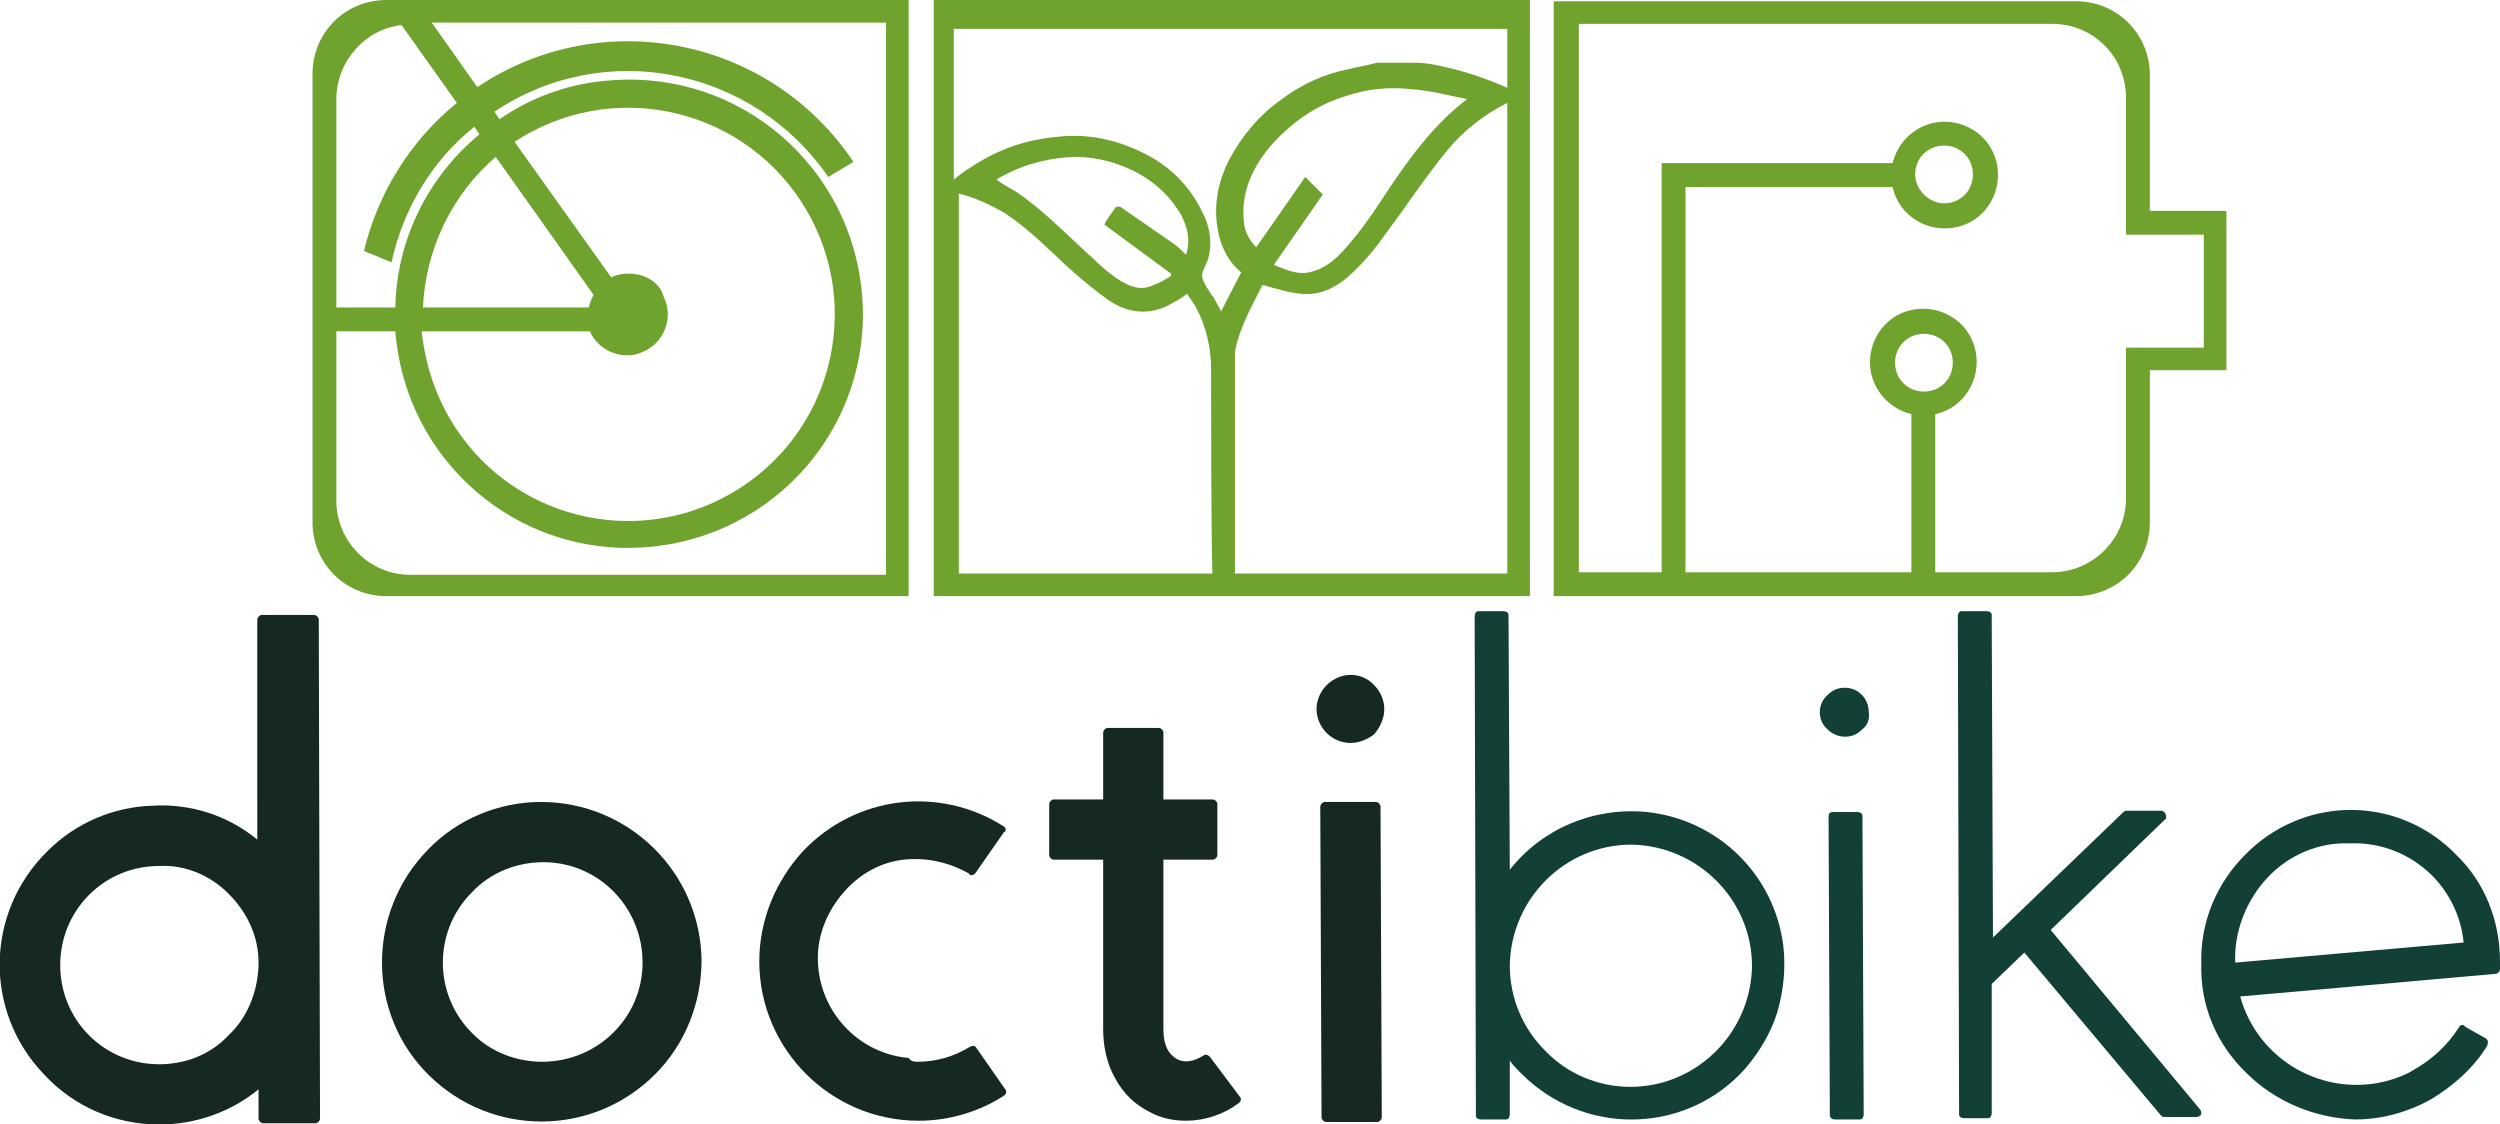
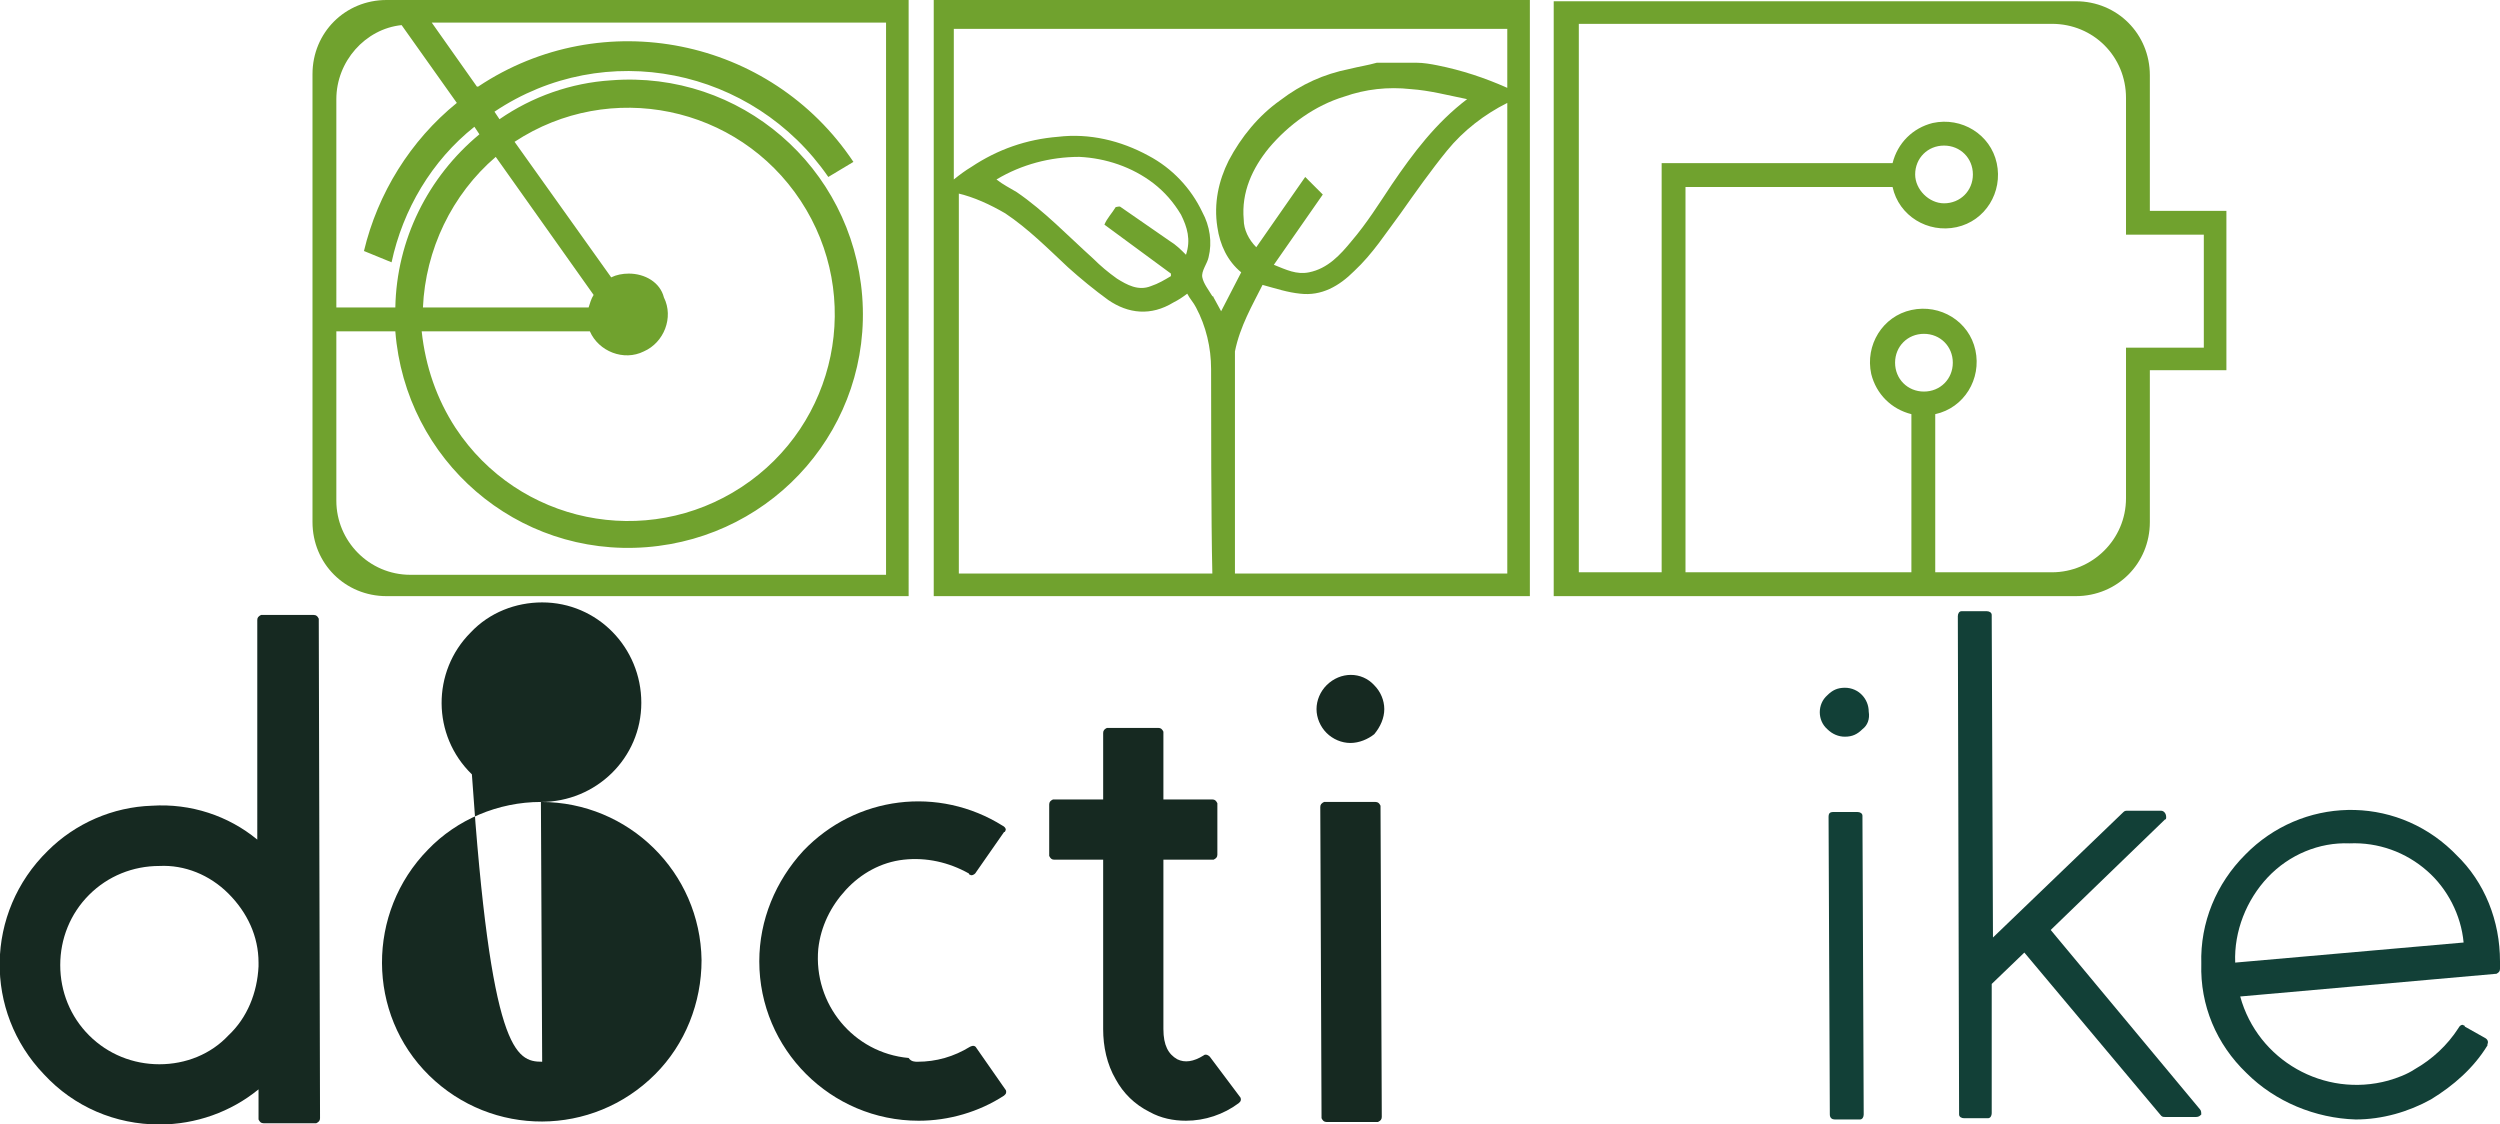
<svg xmlns="http://www.w3.org/2000/svg" version="1.1" id="Calque_1" x="0px" y="0px" viewBox="0 0 199.2 89.6" style="enable-background:new 0 0 199.2 89.6;" xml:space="preserve">
  <style type="text/css">
	.st0{fill:#162921;}
	.st1{fill:#124037;}
	.st2{fill:#70A22E;}
</style>
  <g id="Calque_2_1_">
    <g id="Calque_1-2">
      <path class="st0" d="M20.5,49.4c0-0.2,0.1-0.3,0.3-0.4h0.1H25c0.2,0,0.3,0.1,0.4,0.3v0.1l0.1,39.7c0,0.2-0.1,0.3-0.3,0.4h-0.1H21    c-0.2,0-0.3-0.1-0.4-0.3v-0.1v-2.3c-2.2,1.8-5,2.8-7.9,2.8c-3.5,0-6.8-1.4-9.2-4c-4.8-5-4.7-12.9,0.3-17.8    c2.2-2.2,5.2-3.5,8.3-3.6c3.1-0.2,6.1,0.8,8.4,2.7L20.5,49.4z M20.6,76.7c0-2.1-0.9-4-2.4-5.5s-3.5-2.3-5.5-2.2    c-2.1,0-4.1,0.8-5.6,2.3s-2.3,3.5-2.3,5.6s0.8,4.1,2.3,5.6s3.5,2.3,5.6,2.3s4.1-0.8,5.5-2.3c1.5-1.4,2.3-3.4,2.4-5.5V76.7z" />
-       <path class="st0" d="M43.1,63.9c7,0,12.7,5.6,12.8,12.6c0,3.4-1.3,6.7-3.7,9.1c-5,5-13,5-18,0.1s-5-13-0.1-18    C36.4,65.3,39.7,63.9,43.1,63.9L43.1,63.9z M43.2,84.6c4.4,0,8-3.5,8-7.9s-3.5-8-7.9-8c-2.1,0-4.2,0.8-5.7,2.4    c-3.1,3.1-3.1,8.2,0.1,11.3C39.1,83.8,41.1,84.6,43.2,84.6z" />
+       <path class="st0" d="M43.1,63.9c7,0,12.7,5.6,12.8,12.6c0,3.4-1.3,6.7-3.7,9.1c-5,5-13,5-18,0.1s-5-13-0.1-18    C36.4,65.3,39.7,63.9,43.1,63.9L43.1,63.9z c4.4,0,8-3.5,8-7.9s-3.5-8-7.9-8c-2.1,0-4.2,0.8-5.7,2.4    c-3.1,3.1-3.1,8.2,0.1,11.3C39.1,83.8,41.1,84.6,43.2,84.6z" />
      <path class="st0" d="M73.1,84.6c1.5,0,2.9-0.4,4.2-1.2c0.2-0.1,0.4-0.1,0.5,0.1l0,0l2.3,3.3c0.1,0.1,0.1,0.3,0,0.4L80,87.3    c-2,1.3-4.4,2-6.8,2c-7,0-12.7-5.7-12.7-12.7c0-3.3,1.3-6.4,3.5-8.8c4.2-4.4,10.8-5.2,15.9-2c0.2,0.1,0.3,0.3,0.2,0.4    c0,0,0,0.1-0.1,0.1l-2.3,3.3c-0.1,0.1-0.3,0.2-0.4,0.1c0,0-0.1,0-0.1-0.1c-1.6-0.9-3.4-1.3-5.2-1.1s-3.4,1.1-4.6,2.4    c-1.2,1.3-2,2.9-2.2,4.7c-0.4,4.4,2.8,8.3,7.2,8.7C72.6,84.6,72.9,84.6,73.1,84.6L73.1,84.6z" />
      <path class="st0" d="M93.8,84.4c0.6,0.3,1.3,0.2,2.1-0.3c0.1-0.1,0.3-0.1,0.5,0.1l0,0l2.4,3.2c0.1,0.1,0.1,0.3,0,0.4l-0.1,0.1    c-1.2,0.9-2.7,1.4-4.2,1.4c-1,0-2-0.2-2.9-0.7c-1.2-0.6-2.1-1.5-2.7-2.6c-0.7-1.2-1-2.6-1-4V68.5H84c-0.2,0-0.3-0.1-0.4-0.3v-0.1    v-4c0-0.2,0.1-0.3,0.3-0.4H84h3.9v-5.3c0-0.2,0.1-0.3,0.3-0.4h0.1h4c0.2,0,0.3,0.1,0.4,0.3v0.1v5.3h3.9c0.2,0,0.3,0.1,0.4,0.3v0.1    v4c0,0.2-0.1,0.3-0.3,0.4h-0.1h-3.9V82C92.7,83.3,93.1,84,93.8,84.4z" />
      <path class="st0" d="M107.6,59.2c-0.7,0-1.4-0.3-1.9-0.8s-0.8-1.2-0.8-1.9c0-0.7,0.3-1.4,0.8-1.9c1.1-1.1,2.8-1.1,3.8,0    c0.5,0.5,0.8,1.2,0.8,1.9c0,0.7-0.3,1.4-0.8,2C109,58.9,108.3,59.2,107.6,59.2z M109.6,63.9c0.2,0,0.3,0.1,0.4,0.3v0.1l0.1,24.7    c0,0.2-0.1,0.3-0.3,0.4h-0.1h-4c-0.2,0-0.3-0.1-0.4-0.3V89l-0.1-24.7c0-0.2,0.1-0.3,0.3-0.4h0.1H109.6z" />
-       <path class="st1" d="M131.2,64.7c5.7,0.6,10.2,5,10.9,10.7c0.2,1.8,0,3.6-0.5,5.3c-0.5,1.6-1.4,3.1-2.5,4.4    c-4.5,5.1-12.3,5.5-17.4,0.9c-0.5-0.5-1-0.9-1.4-1.5v4.3c0,0.2-0.1,0.4-0.3,0.4h-0.1H118c-0.2,0-0.4-0.1-0.4-0.3v-0.1l-0.1-39.7    c0-0.2,0.1-0.4,0.3-0.4h0.1h1.9c0.2,0,0.4,0.1,0.4,0.3v0.1l0.1,20.2C122.9,66,127,64.3,131.2,64.7z M129.9,86.6    c5.3,0,9.6-4.3,9.7-9.6c0-5.3-4.3-9.6-9.6-9.7c-5.3,0-9.6,4.3-9.7,9.6c0,2.6,1,5,2.8,6.8C124.9,85.6,127.4,86.6,129.9,86.6    L129.9,86.6z" />
      <path class="st1" d="M148.4,58.1c-0.4,0.4-0.8,0.6-1.4,0.6c-0.5,0-1-0.2-1.4-0.6c-0.8-0.7-0.8-2,0-2.7l0,0    c0.4-0.4,0.8-0.6,1.4-0.6c1.1,0,1.9,0.9,1.9,1.9C149,57.3,148.8,57.8,148.4,58.1L148.4,58.1z M146.2,89.2c-0.2,0-0.4-0.1-0.4-0.4    l-0.1-23.7c0-0.3,0.1-0.4,0.4-0.4h1.9c0.2,0,0.4,0.1,0.4,0.3v0.1l0.1,23.7c0,0.2-0.1,0.4-0.3,0.4h-0.1L146.2,89.2z" />
      <path class="st1" d="M175.3,88.4c0.1,0.1,0.1,0.3,0.1,0.4c-0.1,0.1-0.2,0.2-0.4,0.2h-2.5c-0.1,0-0.2,0-0.3-0.1l-10.9-13l-2.6,2.5    v10.3c0,0.2-0.1,0.4-0.3,0.4h-0.1h-1.8c-0.2,0-0.4-0.1-0.4-0.3v-0.1L156,49.1c0-0.2,0.1-0.4,0.3-0.4h0.1h1.9    c0.2,0,0.4,0.1,0.4,0.3v0.1l0.1,25.6l10.4-10c0.1-0.1,0.2-0.1,0.3-0.1h2.7c0.2,0,0.4,0.2,0.4,0.5c0,0.1,0,0.2-0.1,0.2l-9.1,8.8    L175.3,88.4z" />
      <path class="st1" d="M179,85.5c-2.4-2.3-3.7-5.4-3.6-8.7c-0.1-3.3,1.2-6.4,3.5-8.7c4.5-4.6,11.8-4.8,16.5-0.3    c0.1,0.1,0.2,0.2,0.3,0.3c2.3,2.2,3.5,5.3,3.5,8.5v0.6c0,0.2-0.1,0.3-0.3,0.4c0,0,0,0-0.1,0l-20.3,1.8c1.4,5.1,6.7,8.1,11.8,6.7    c0.7-0.2,1.5-0.5,2.1-0.9c1.4-0.8,2.6-1.9,3.5-3.3c0.1-0.2,0.3-0.3,0.4-0.2c0,0,0.1,0,0.1,0.1l1.6,0.9c0.2,0.1,0.3,0.3,0.2,0.5    c0,0,0,0,0,0.1c-1.1,1.8-2.7,3.2-4.5,4.3c-1.8,1-3.9,1.6-6,1.6C184.5,89.1,181.3,87.8,179,85.5z M180.7,69.9    c-1.7,1.8-2.7,4.3-2.6,6.8l18.2-1.6c-0.2-2.2-1.3-4.3-2.9-5.7c-1.7-1.5-3.9-2.3-6.2-2.2C184.8,67.1,182.4,68.1,180.7,69.9    L180.7,69.9z" />
      <path class="st2" d="M171.3,16.8V6c0-3.3-2.6-5.9-5.9-5.9l0,0h-41.6v47.4h41.6c3.3,0,5.9-2.6,5.9-5.9l0,0V29.5h6.1V16.8H171.3z     M175.6,27.7h-6.2v12c0,3.3-2.7,5.9-5.9,5.9h-9.3V33c2.3-0.5,3.7-2.8,3.2-5.1s-2.8-3.7-5.1-3.2c-2.3,0.5-3.7,2.8-3.2,5.1    c0.4,1.6,1.6,2.8,3.2,3.2v12.6h-18V14.9h16.5c0.5,2.3,2.8,3.7,5.1,3.2s3.7-2.8,3.2-5.1c-0.5-2.3-2.8-3.7-5.1-3.2    c-1.6,0.4-2.8,1.6-3.2,3.2h-18.4v32.6h-6.6V1.9h37.7c3.3,0,5.9,2.6,5.9,5.9l0,0v10.9h6.2V27.7z M153.3,31.2c-1.3,0-2.3-1-2.3-2.3    s1-2.3,2.3-2.3s2.3,1,2.3,2.3l0,0C155.6,30.2,154.6,31.2,153.3,31.2z M152.6,13.9c0-1.3,1-2.3,2.3-2.3s2.3,1,2.3,2.3    s-1,2.3-2.3,2.3C153.7,16.2,152.6,15.1,152.6,13.9L152.6,13.9z" />
      <path class="st2" d="M74.4,0v47.5h47.5V0H74.4z M120.1,1.9V7c-1.8-0.8-3.6-1.4-5.6-1.8C114,5.1,113.4,5,112.9,5h-3.2    c-0.7,0.2-1.4,0.3-2.2,0.5c-2,0.4-3.8,1.2-5.5,2.5c-1.7,1.2-3.1,2.9-4.1,4.8c-0.8,1.6-1.2,3.4-0.9,5.3c0.2,1.4,0.8,2.7,1.9,3.6    l-1.6,3.1c-0.2-0.4-0.4-0.7-0.6-1.1c0,0,0-0.1-0.1-0.1c-0.3-0.5-0.7-1-0.8-1.5s0.4-1.1,0.5-1.6c0.3-1.2,0.1-2.5-0.5-3.6    c-0.9-1.9-2.4-3.5-4.3-4.5c-2.2-1.2-4.7-1.8-7.2-1.5c-2.5,0.2-4.8,1-6.9,2.4c-0.5,0.3-0.9,0.6-1.4,1v-12h44.1V1.9z M104,14.1    l-3.9,5.6c-0.6-0.6-1-1.4-1-2.2c-0.2-2.2,0.7-4.1,2-5.7c1.6-1.9,3.7-3.4,6-4.1c1.7-0.6,3.5-0.8,5.3-0.6c1.5,0.1,3,0.5,4.5,0.8    c-2.5,1.9-4.3,4.3-6,6.8c-1,1.5-2,3.1-3.2,4.5c-0.9,1.1-1.9,2.2-3.4,2.5c-1,0.2-1.8-0.2-2.8-0.6l3.9-5.6L104,14.1z M93.3,21.8V22    c-0.5,0.3-1,0.6-1.6,0.8c-1,0.4-1.9-0.1-2.7-0.6c-0.7-0.5-1.3-1-1.9-1.6c-2-1.8-3.9-3.8-6.1-5.3c-0.5-0.3-1.1-0.6-1.6-1    c2-1.2,4.3-1.8,6.6-1.8c2.1,0.1,4.2,0.8,5.9,2.1c0.9,0.7,1.6,1.5,2.2,2.5c0.5,1,0.8,2,0.4,3.2c-0.4-0.4-0.8-0.8-1.3-1.1    c-1.3-0.9-2.6-1.8-3.9-2.7c-0.1-0.1-0.3,0-0.4,0c-0.3,0.5-0.7,0.9-0.9,1.4L93.3,21.8z M76.3,15.4c1.3,0.3,2.6,0.9,3.8,1.6    c1.8,1.2,3.4,2.8,5,4.3c1,0.9,2.1,1.8,3.2,2.6c1.6,1.1,3.4,1.3,5.2,0.2c0.4-0.2,0.7-0.4,1.1-0.7c0.2,0.4,0.5,0.7,0.7,1.1    c0.8,1.5,1.2,3.2,1.2,4.9c0,3.3,0,12.2,0.1,16.3H76.4V15.4H76.3z M98.4,45.8c0-4.3,0-13.7,0-17.3c0-0.2,0-0.3,0-0.5    c0.4-2,1.4-3.7,2.2-5.3c1.1,0.3,2,0.6,3,0.7c1.7,0.2,3.1-0.6,4.3-1.8c1.5-1.4,2.5-3,3.7-4.6c1.2-1.7,2.4-3.4,3.7-5s3-2.9,4.8-3.8    v37.5H98.4V45.8z" />
      <path class="st2" d="M30.8,0c-3.3,0-5.9,2.6-5.9,5.9v35.7c0,3.3,2.6,5.9,5.9,5.9l0,0h41.6V0H30.8z M32,2l4.4,6.2    c-3.7,3-6.3,7.2-7.4,11.8l2.2,0.9c0.9-4.2,3.2-8.1,6.6-10.8l0.4,0.6c-4.1,3.4-6.6,8.4-6.7,13.8h-4.7V7.9C26.8,4.9,29.1,2.3,32,2    L32,2z M50.1,21.8c-0.5,0-1,0.1-1.4,0.3L41,11.3c7.6-5,17.8-2.9,22.8,4.7s2.9,17.8-4.7,22.8s-17.8,2.9-22.8-4.7    c-1.5-2.3-2.4-4.9-2.7-7.7H47c0.7,1.6,2.7,2.4,4.3,1.6c1.6-0.7,2.4-2.7,1.6-4.3C52.6,22.5,51.4,21.8,50.1,21.8L50.1,21.8z     M47.3,23.5c-0.2,0.3-0.3,0.7-0.4,1H33.7c0.2-4.6,2.3-9,5.8-12L47.3,23.5z M70.6,45.8H32.7c-3.3,0-5.9-2.7-5.9-5.9V26.4h4.7    c0.8,10.3,9.7,18,20,17.2s18-9.7,17.2-20s-9.7-18-20-17.2c-3.2,0.2-6.3,1.3-8.9,3.1l-0.4-0.6C48.2,3,60,5.4,66,14.1l2-1.2    C61.4,3,48,0.3,38.1,6.9c0,0,0,0-0.1,0l-3.6-5.1h36.2L70.6,45.8L70.6,45.8z" />
    </g>
  </g>
</svg>